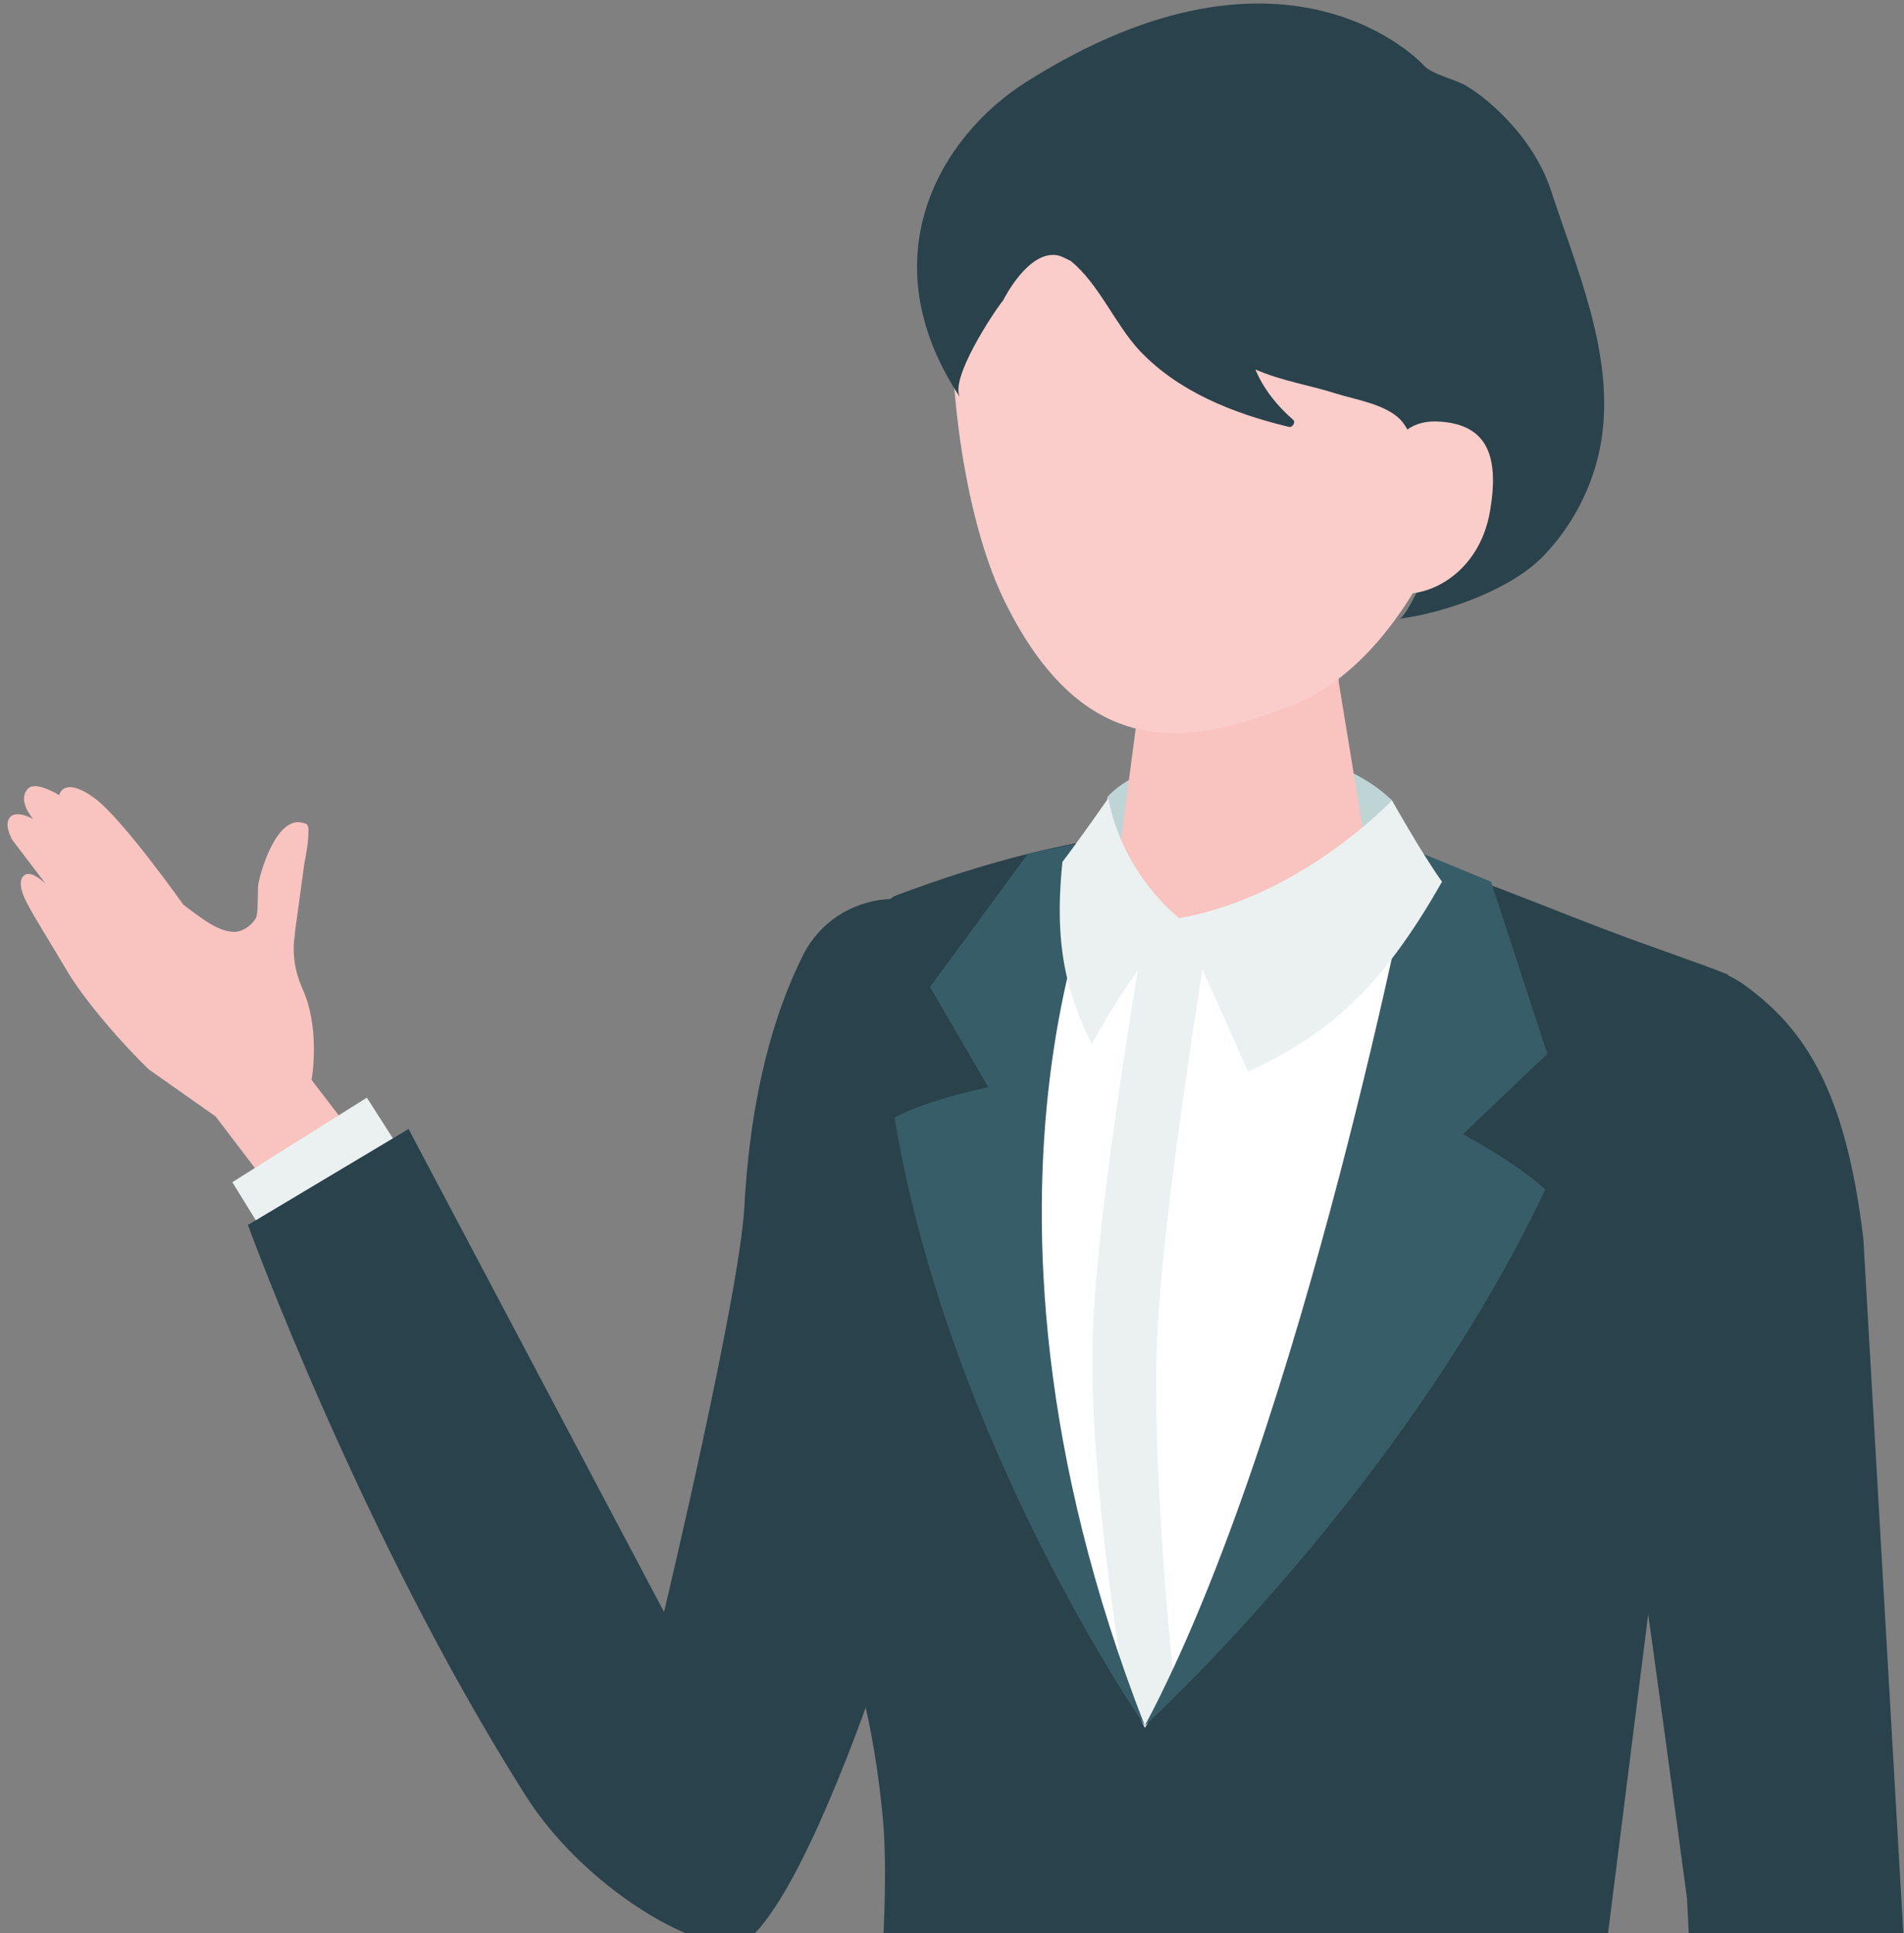
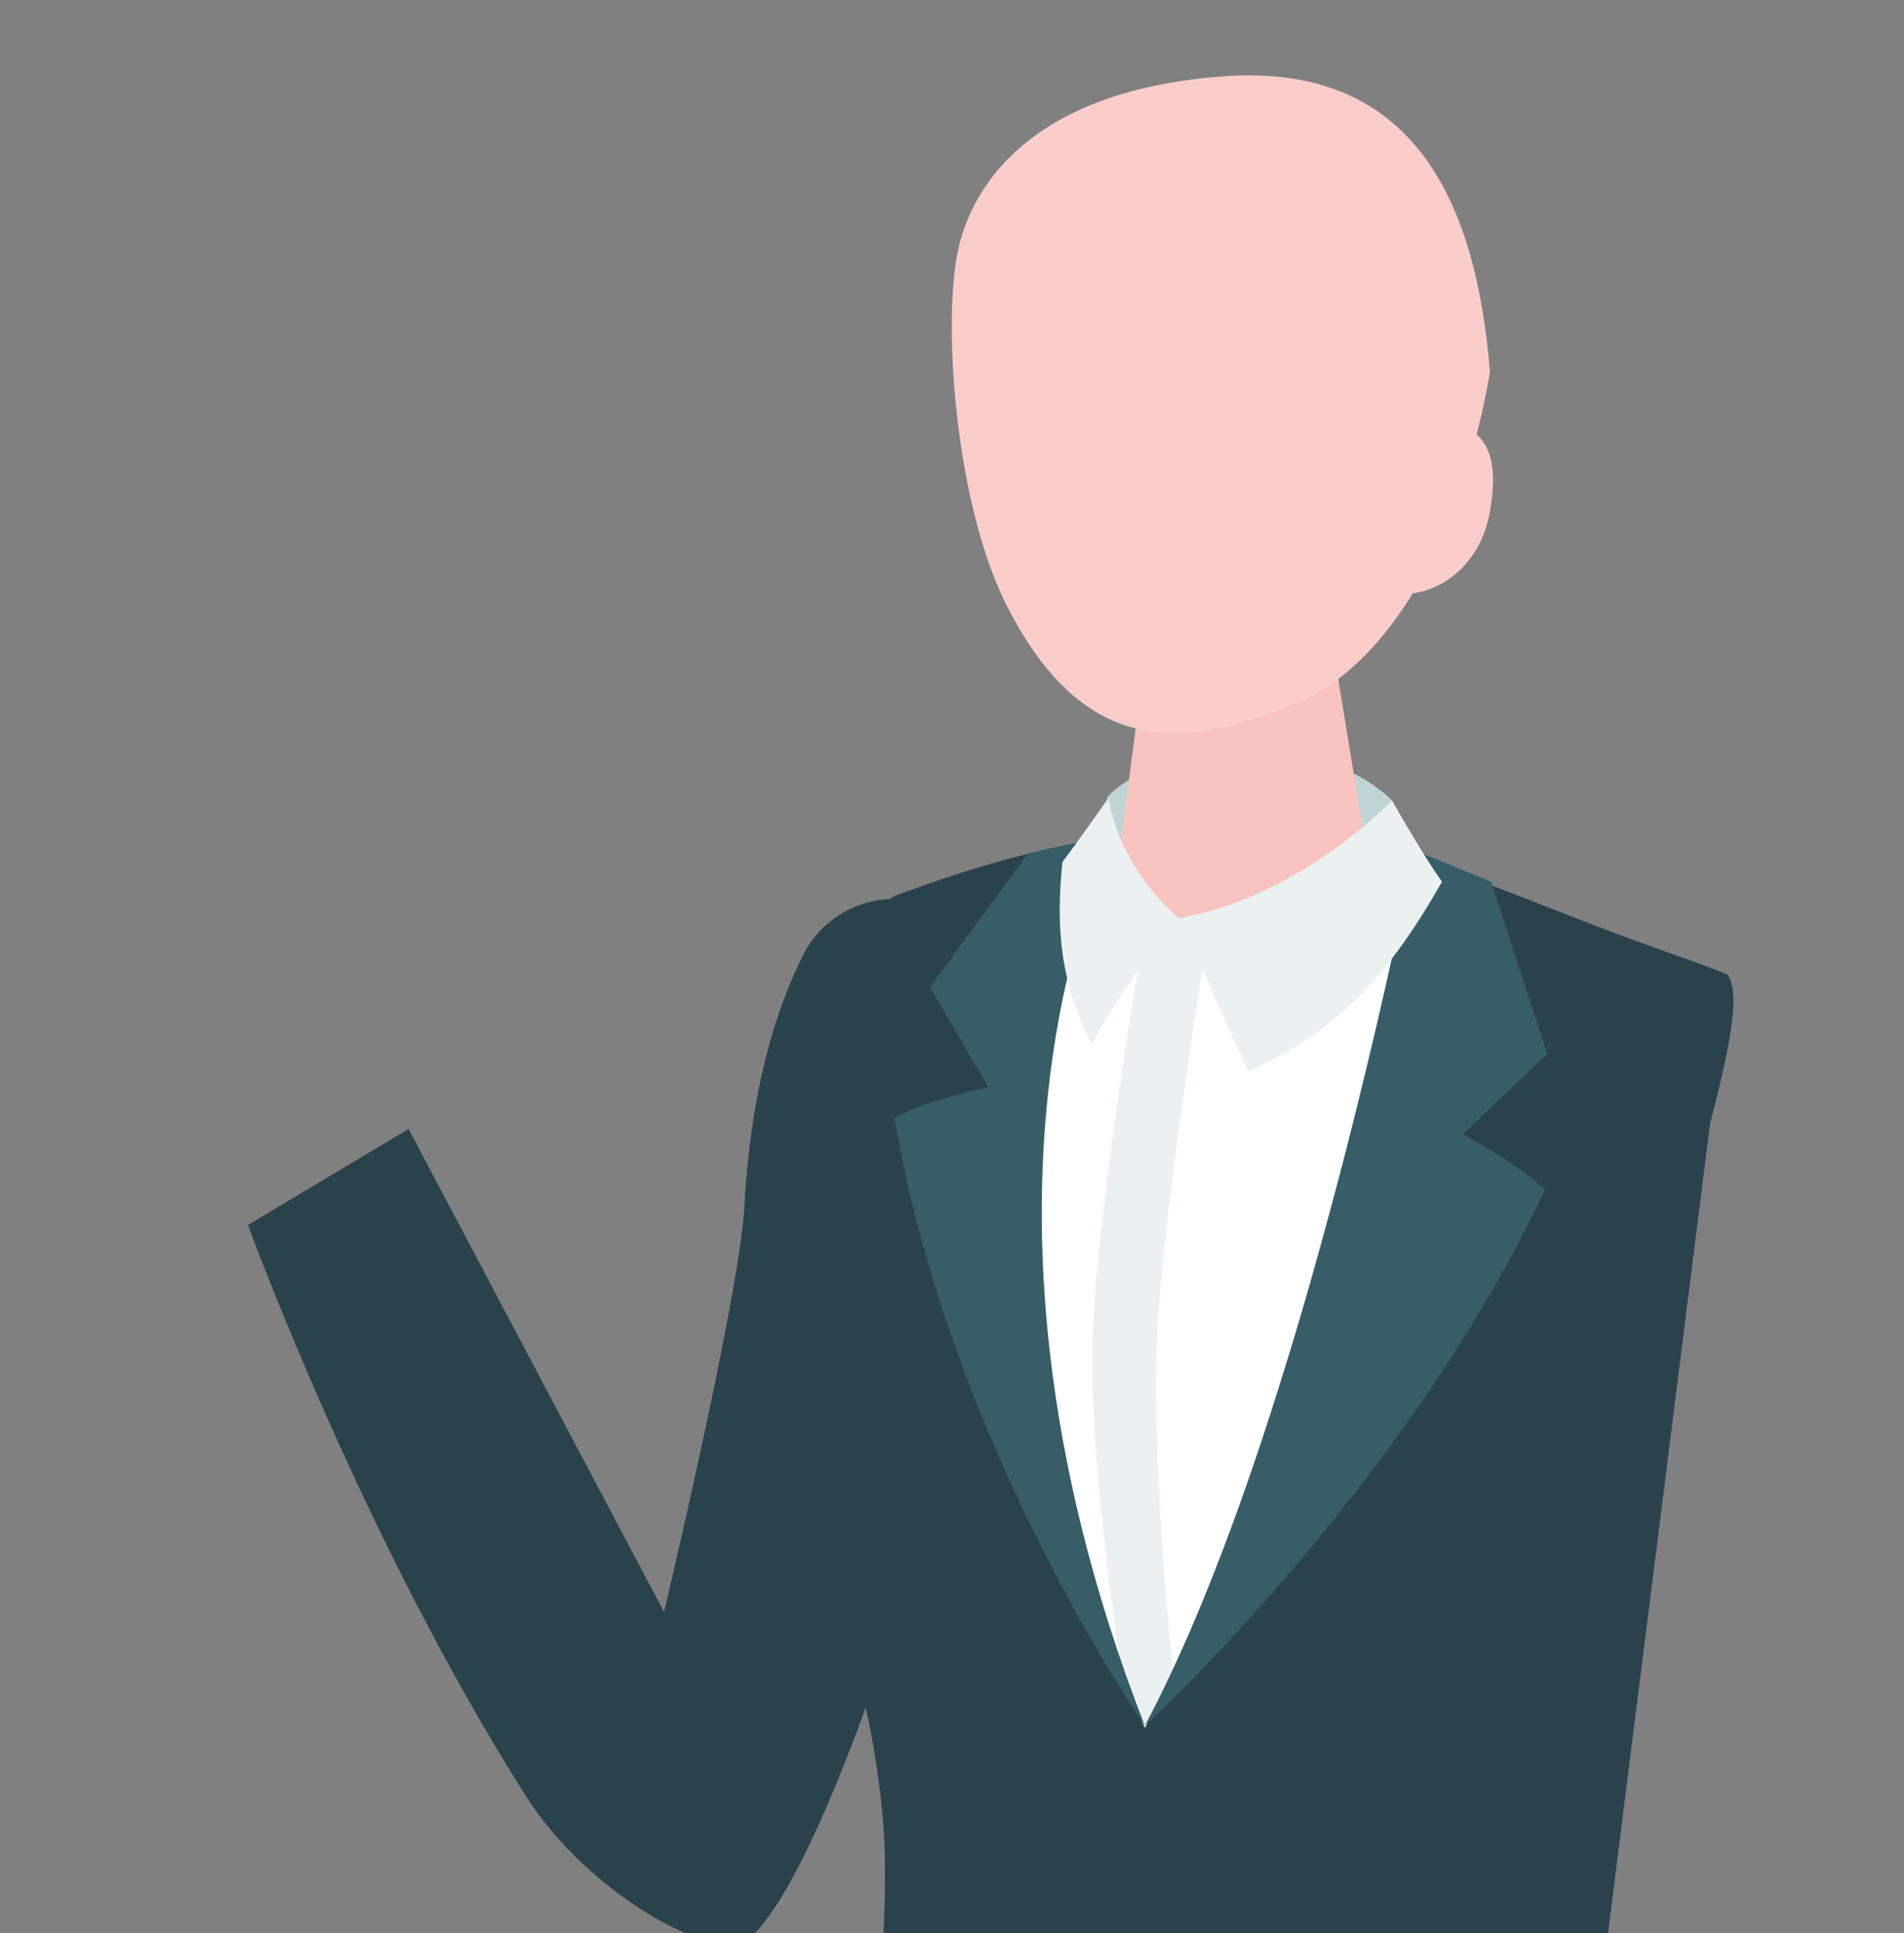
<svg xmlns="http://www.w3.org/2000/svg" width="67" height="68" viewBox="0 0 67 68" fill="none">
  <rect x="0" y="0" width="67" height="68" fill="#808080" stroke="none" />
  <g clip-path="url(#clip0_38_1970)">
-     <path d="M9.459 41.729L7.588 39.27L5.239 37.618C4.322 36.738 3.074 35.307 2.414 34.242C1.716 33.068 1.166 32.187 1.019 31.894C0.762 31.453 0.579 30.903 0.909 30.756C1.166 30.646 1.606 31.087 1.606 31.087C1.606 31.087 0.579 29.729 0.432 29.545C0.322 29.325 0.138 28.921 0.395 28.701C0.689 28.518 1.166 28.811 1.166 28.811C0.726 28.261 0.799 27.894 1.019 27.71C1.313 27.49 2.083 27.967 2.083 27.967C2.083 27.967 2.23 27.27 3.331 28.077C4.322 28.811 6.45 31.82 6.45 31.82C7.037 32.261 7.625 32.738 8.175 32.775C8.505 32.811 8.872 32.554 9.019 32.261C9.092 32.077 9.056 31.307 9.092 31.087C9.203 30.499 9.79 28.628 10.707 28.958C10.744 28.958 10.817 28.995 10.817 29.032C10.854 29.068 10.854 29.142 10.854 29.215C10.854 29.619 10.78 30.022 10.707 30.389C10.597 31.197 10.487 32.004 10.377 32.811C10.377 32.848 10.377 32.848 10.377 32.885C10.267 33.508 10.377 34.169 10.634 34.756C11.294 36.187 10.964 37.986 10.964 37.986L15.184 43.49L11.001 45.839L9.459 41.729Z" fill="#F9C3C0" />
-     <path d="M15.001 41.875L12.909 38.609L8.175 41.582L10.303 45.031L15.001 41.875Z" fill="#EBF1F1" />
    <path d="M26.377 68.187C30.12 64.775 35.698 42.793 35.698 42.793C36.652 37.656 35.955 35.123 34.377 33.032C32.762 30.903 29.422 31.234 28.248 33.619C27.294 35.527 26.413 38.353 26.193 42.463C26.01 45.619 23.367 56.701 23.367 56.701L14.377 39.711L8.725 43.087C8.725 43.087 12.689 53.986 18.45 63.086C20.689 66.683 25.312 69.141 26.377 68.187Z" fill="#2A424B" />
    <path d="M59.11 78.572L56.321 70.095L60.174 39.527C61.129 35.894 61.129 34.83 60.798 34.279C60.211 34.022 57.642 33.141 56.798 32.811C49.973 30.279 44.138 26.756 31.551 31.49C29.826 32.151 29.753 39.27 29.789 41.472C29.789 41.472 27.661 48.371 27.845 50.279C28.322 55.673 30.413 56.848 31.074 64.04C31.477 68.627 29.973 79.6 29.973 79.6C29.973 79.6 30.083 82.242 41.239 82.352C53.349 82.499 59.11 78.572 59.11 78.572Z" fill="#2A424B" />
    <path d="M38.964 28.041C40.395 26.39 46.119 25.399 48.982 28.151C49.239 29.546 49.569 30.463 49.569 30.463L44.651 32.481L39.257 31.968C39.294 31.968 38.89 29.142 38.964 28.041Z" fill="#BFD4D5" />
    <path d="M36.285 31.895C36.285 31.895 34.854 49.362 40.285 60.738C42.303 56.775 50.01 41.766 49.276 33.326L41.496 32.298L36.285 31.895Z" fill="white" />
    <path d="M43.734 21.729C45.936 21.693 47.11 22.94 47.11 24.005L48.285 31.16C48.211 32.408 46.083 33.436 43.587 33.472C41.092 33.509 39.147 32.518 39.221 31.27L40.211 23.748C40.322 22.647 41.532 21.766 43.734 21.729Z" fill="#F9C3C0" />
    <path d="M43.074 2.684C49.716 2.207 51.954 7.051 52.431 13.106C51.147 20.335 48.064 23.821 45.459 24.812C42.303 26.023 38.34 27.197 35.367 21.179C33.606 17.619 33.129 11.161 33.752 8.629C34.303 6.39 36.431 3.161 43.074 2.684Z" fill="#FACDCB" />
    <path d="M39.551 59.234C39.551 59.234 38.303 51.895 38.45 47.05C38.597 42.17 40.358 32.262 40.358 32.262L42.597 32.372C42.597 32.372 40.945 42.133 40.725 46.977C40.505 51.784 41.312 59.16 41.312 59.16L40.285 60.775L39.551 59.234Z" fill="#EBF1F1" />
    <path d="M40.285 60.702C40.285 60.702 49.386 52.408 54.376 41.84C53.349 40.885 51.477 39.895 51.477 39.895L54.45 37.069L52.468 31.014L49.789 29.913C49.752 29.95 45.899 50.17 40.285 60.702Z" fill="#375D68" />
    <path d="M40.285 60.702C40.285 60.702 33.386 50.794 31.477 39.307C32.725 38.647 34.78 38.243 34.78 38.243L32.725 34.72L36.175 30.023L39.257 29.399C39.221 29.399 32.798 41.509 40.285 60.702Z" fill="#375D68" />
    <path d="M41.496 32.298C41.496 32.298 42.78 35.124 43.918 37.693C46.706 36.408 48.578 34.83 50.743 31.014C50.009 29.986 48.982 28.151 48.982 28.151C48.982 28.151 45.826 31.527 41.496 32.298Z" fill="#EBF1F1" />
    <path d="M41.496 32.298C41.496 32.298 39.514 30.794 39 28.078C39 28.078 37.973 29.546 37.386 30.317C37.055 33.509 37.642 35.087 38.413 36.739C39.808 34.133 41.496 32.298 41.496 32.298Z" fill="#EBF1F1" />
-     <path d="M55.697 37.032C56.138 34.389 59.22 33.105 61.385 34.646C63.514 36.188 64.945 38.353 65.569 43.564L67 68.407L66.817 89.215L60.431 89.031L59.367 66.793C59.367 66.793 57.019 49.215 56.395 46.096C55.587 42.023 55.367 39.16 55.697 37.032Z" fill="#2A424B" />
-     <path d="M37.276 8.995C37.386 9.032 37.533 9.106 37.679 9.179C38.67 9.986 39.221 11.381 40.102 12.335C41.459 13.766 43.367 14.537 45.349 15.014C45.496 15.05 45.606 14.83 45.496 14.757C44.946 14.28 44.468 13.693 44.175 12.995C45.092 13.399 46.083 13.546 47.001 13.839C47.698 14.06 48.725 14.206 49.276 14.757C49.753 15.271 50.01 16.372 50.156 17.032C50.34 17.839 50.413 18.683 50.377 19.527C50.377 19.784 49.496 21.729 49.239 21.766C50.89 21.546 53.166 20.738 54.303 19.564C55.441 18.39 56.211 16.812 56.395 15.161C56.725 12.298 55.477 9.436 54.597 6.757C54.267 5.729 53.643 4.812 52.872 4.041C52.468 3.638 52.065 3.307 51.588 3.014C51.221 2.794 50.377 2.61 50.12 2.317C50.12 2.317 45.386 -2.968 36.138 2.867C33.092 4.775 30.524 9.069 33.79 13.986C33.386 13.362 34.964 10.977 35.294 10.573C35.661 9.876 36.432 8.775 37.276 8.995Z" fill="#2A424B" />
    <path d="M48.762 16.959C48.762 16.959 48.688 14.683 50.67 14.83C52.358 14.94 52.761 16.078 52.431 17.986C52.101 19.894 50.67 20.848 49.495 20.885C48.321 20.922 48.762 16.959 48.762 16.959Z" fill="#FACDCB" />
  </g>
  <defs>
    <clipPath id="clip0_38_1970">
      <rect width="67" height="68" fill="white" transform="matrix(-1 0 0 1 67 0)" />
    </clipPath>
  </defs>
</svg>